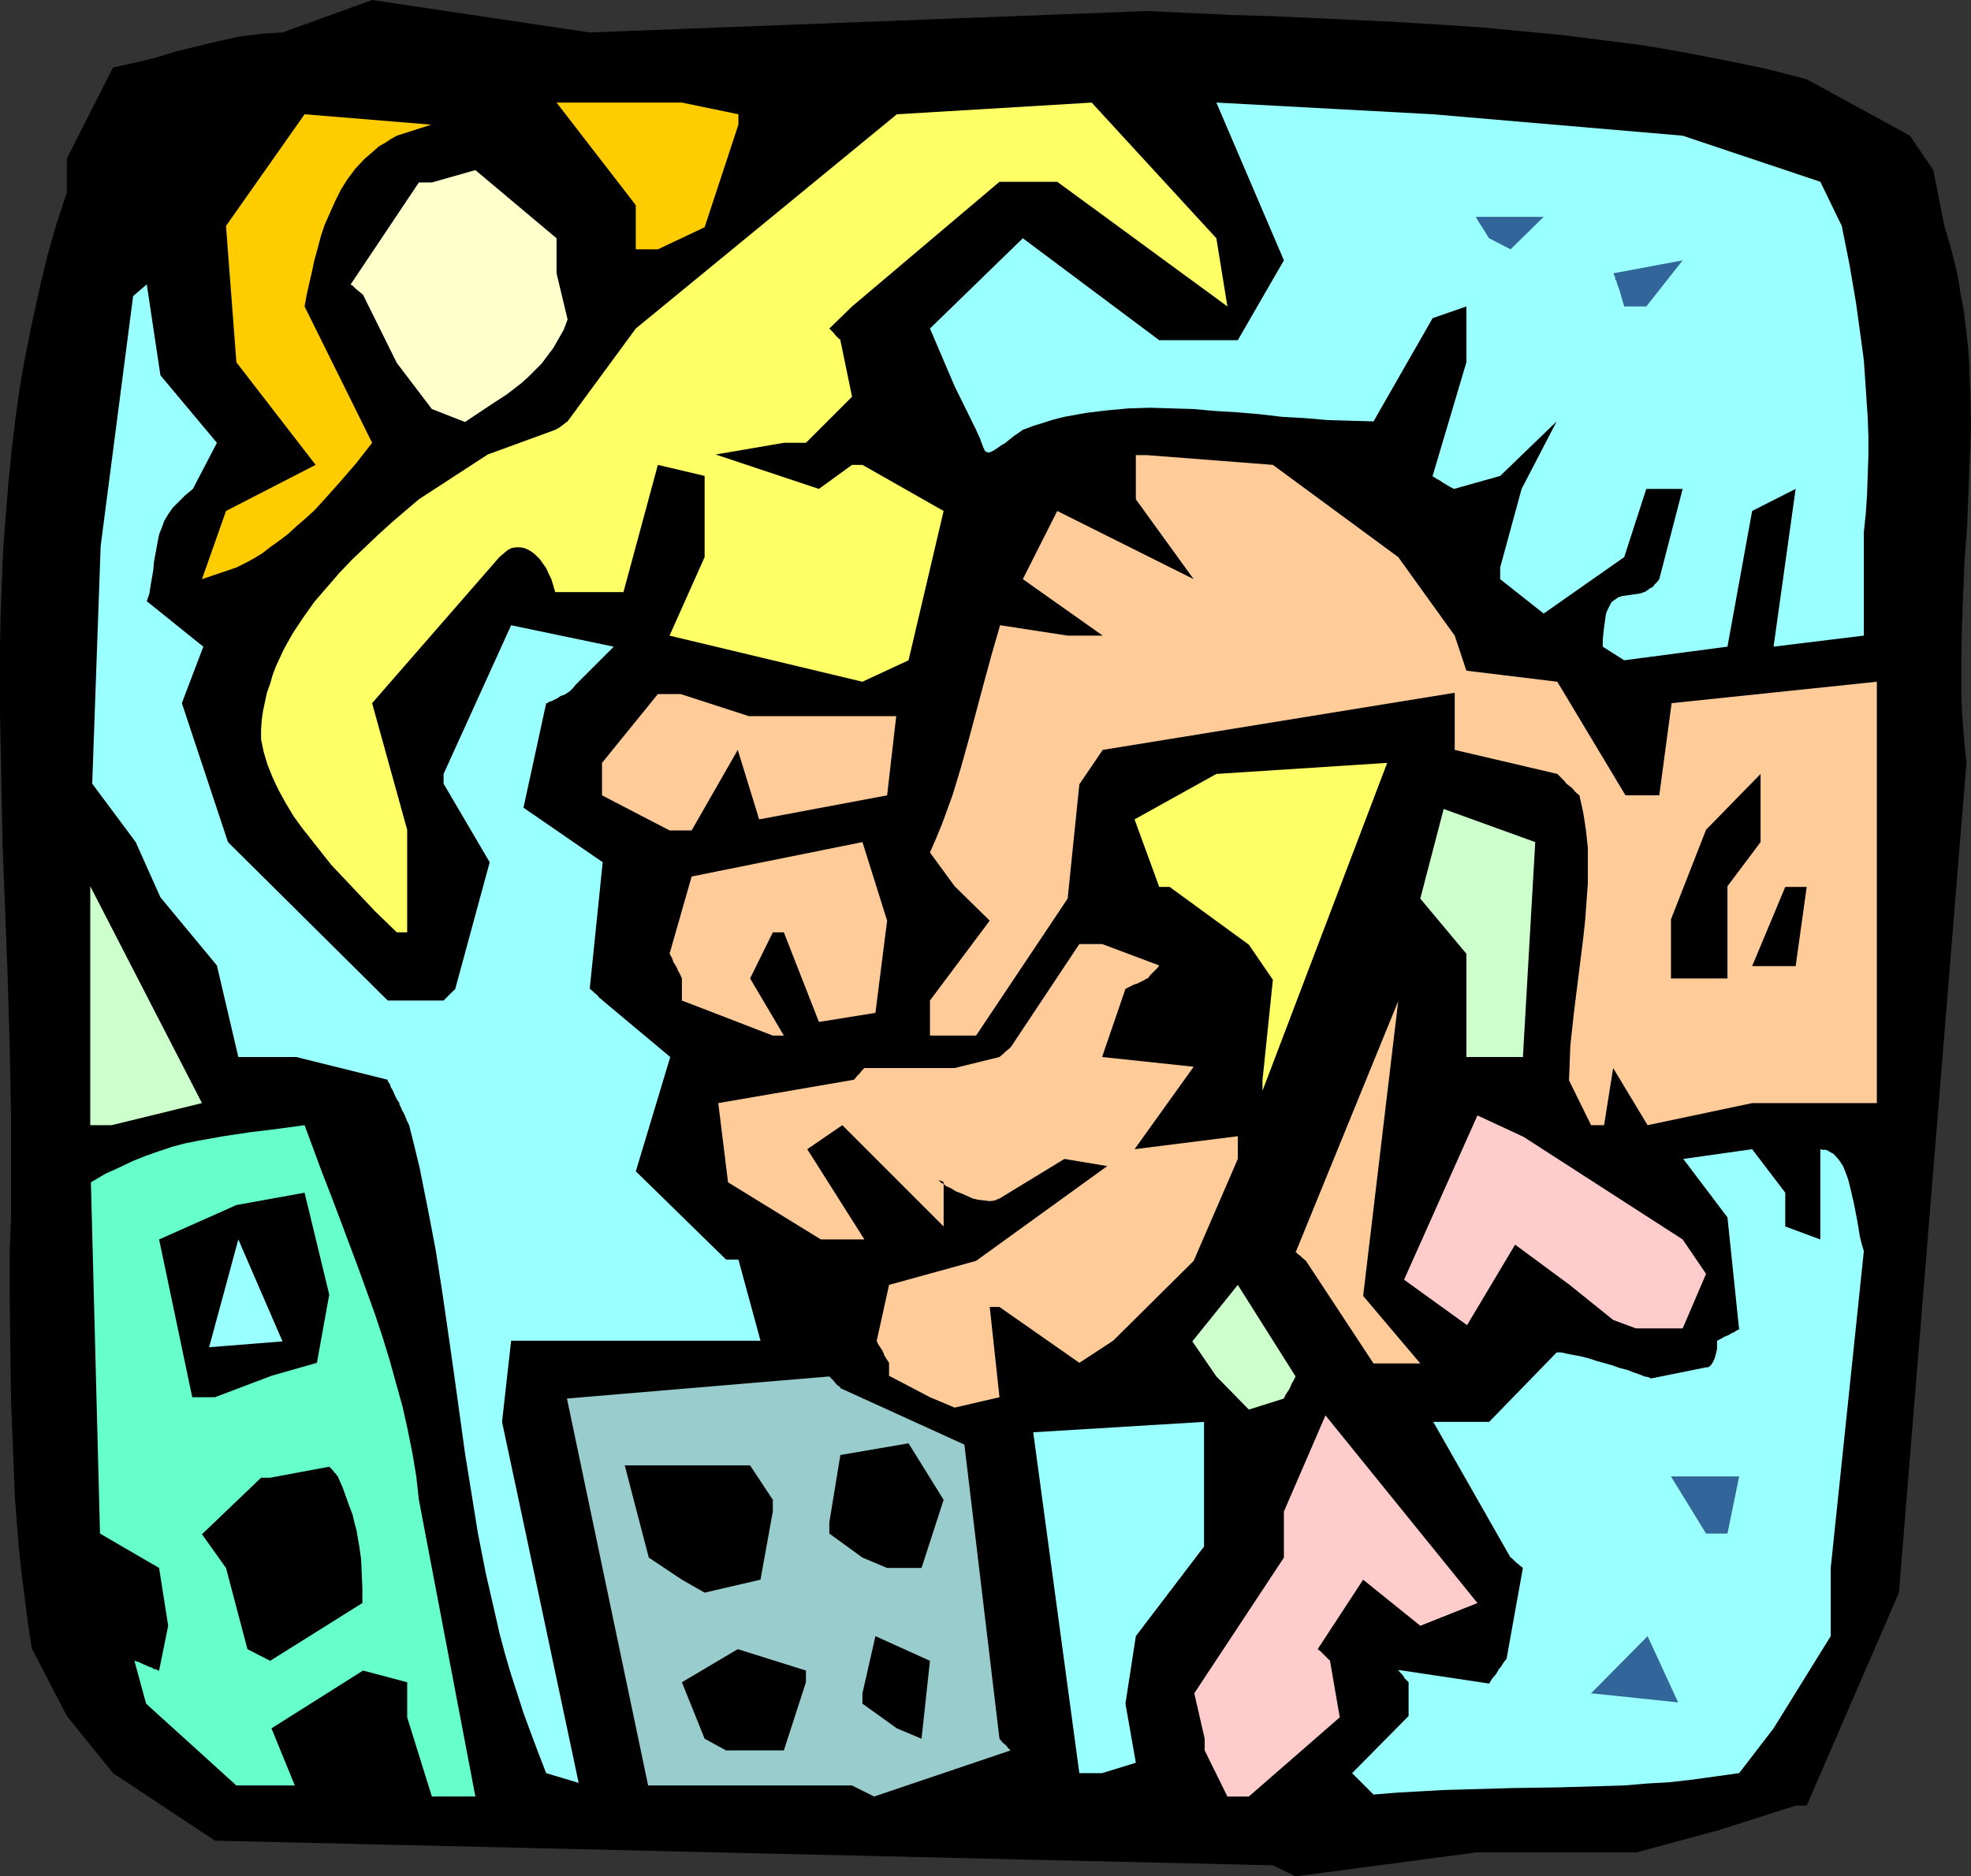
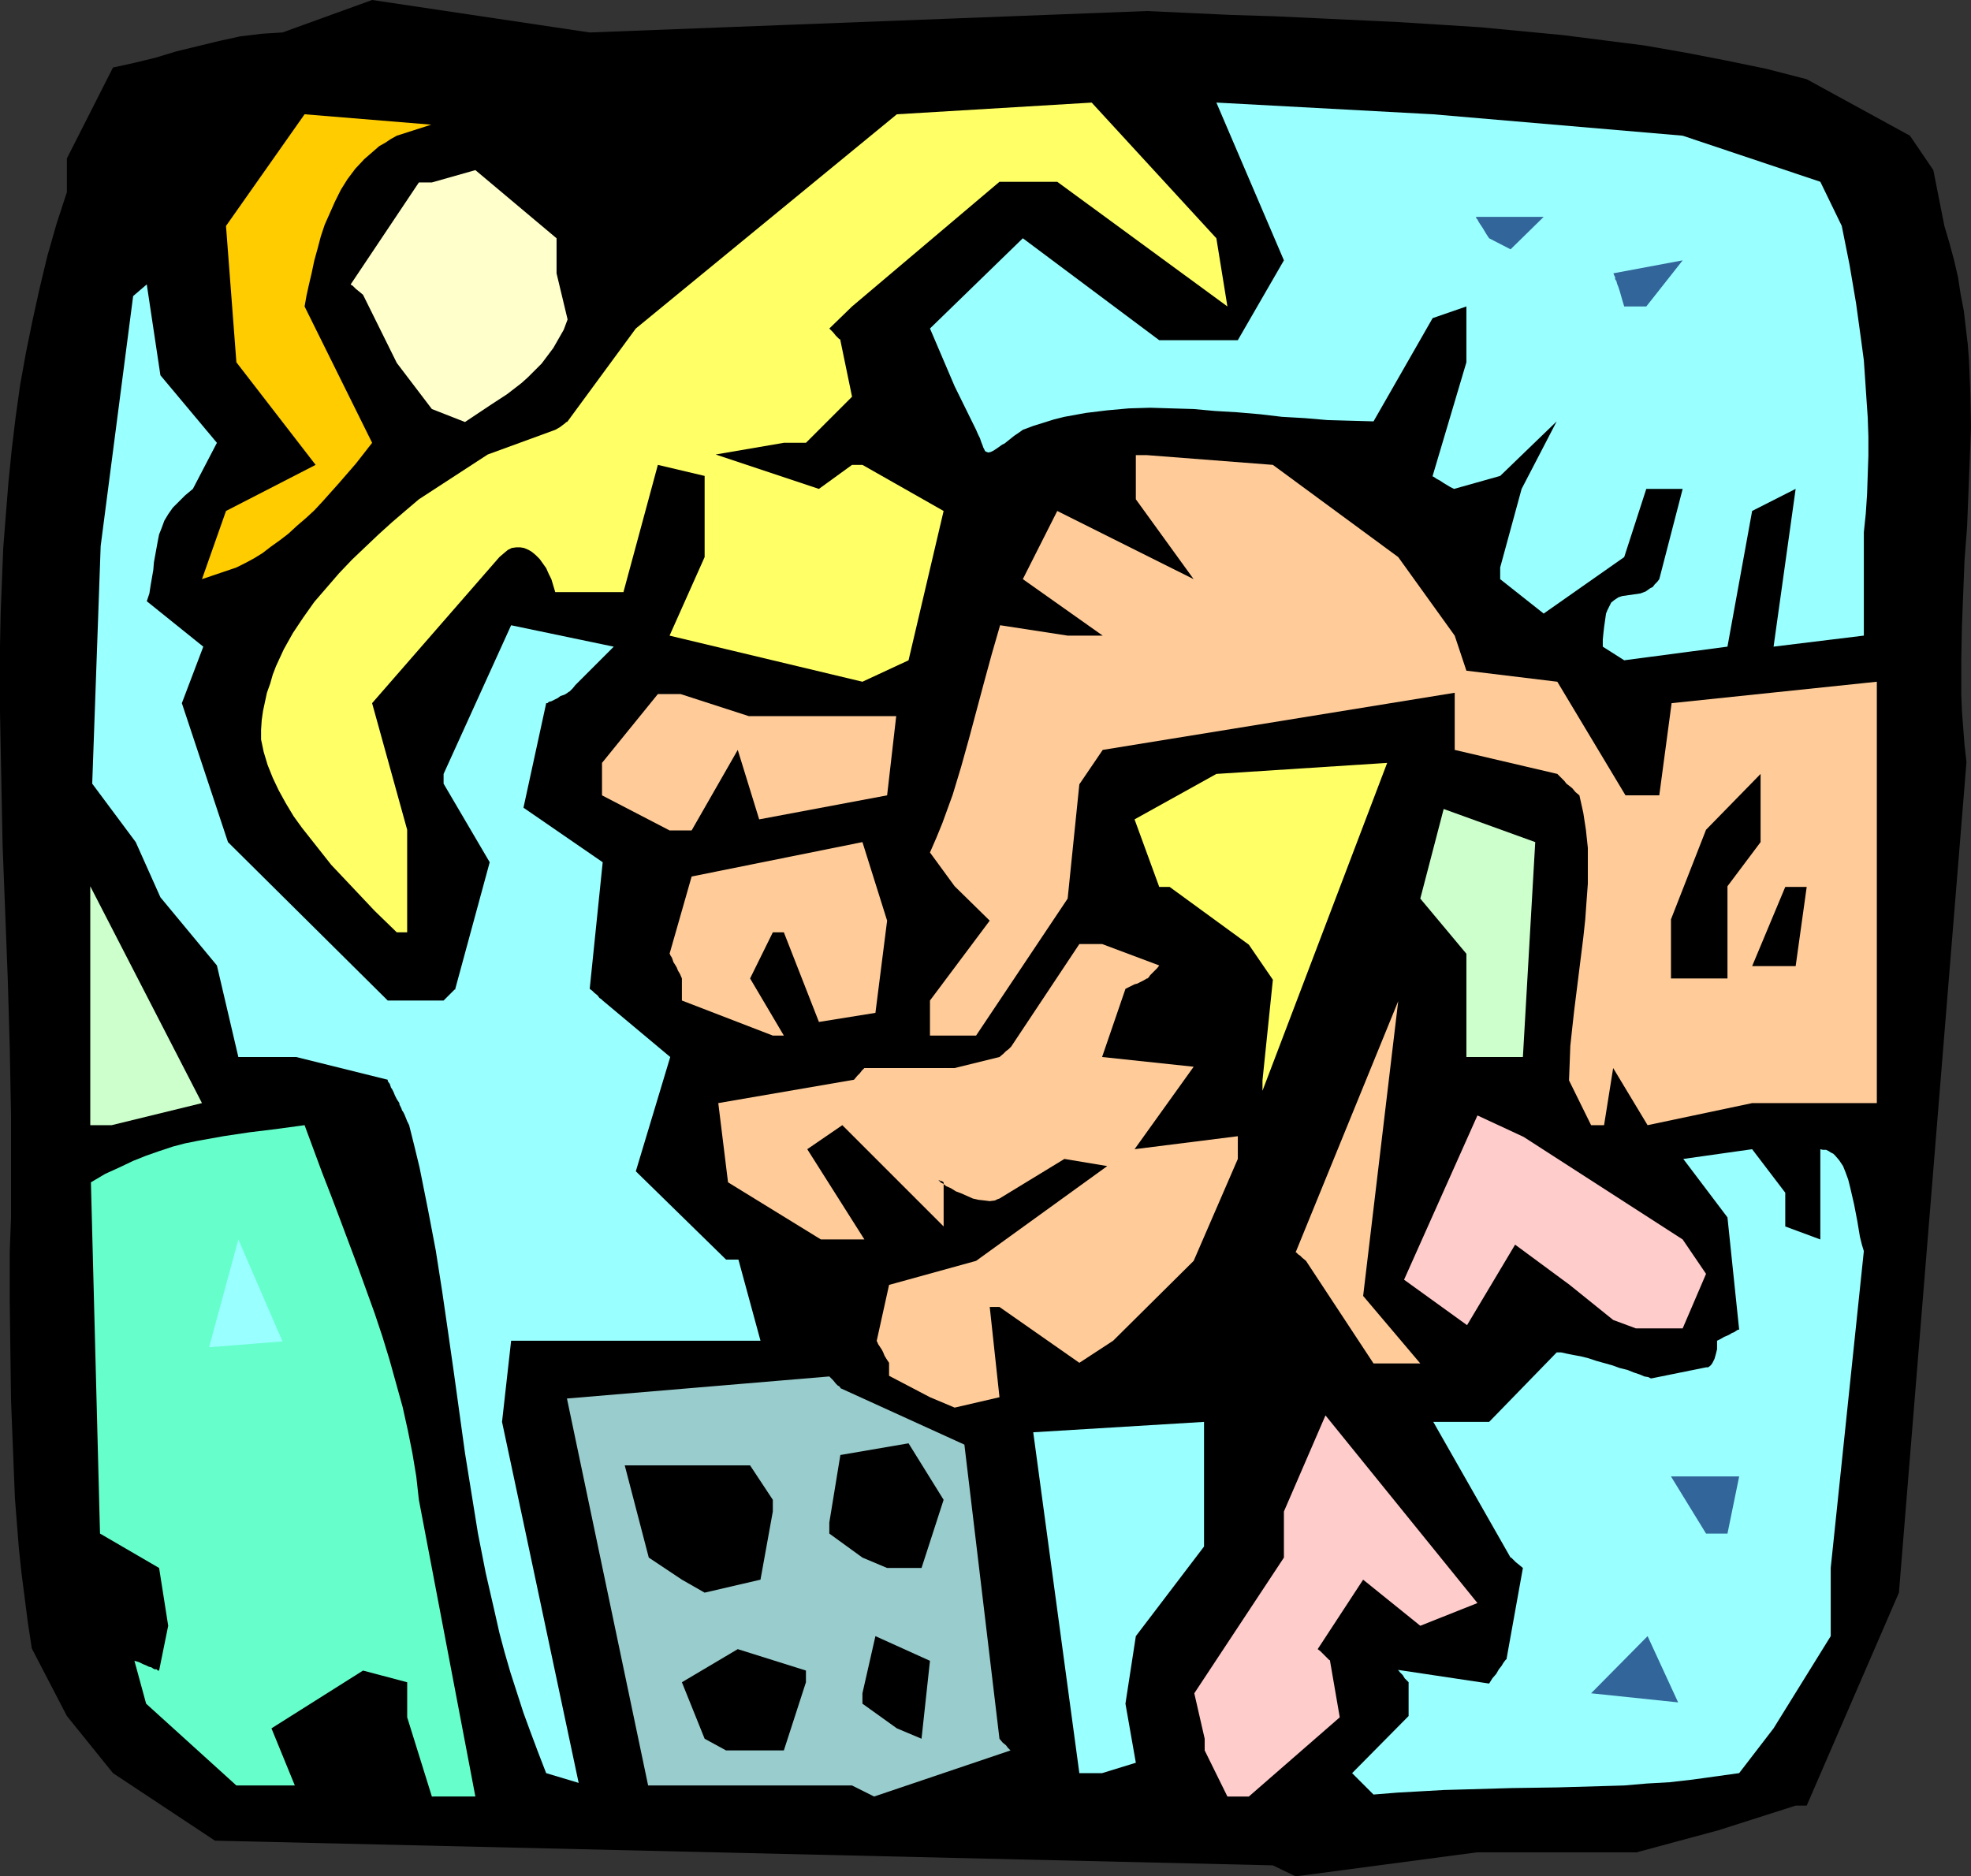
<svg xmlns="http://www.w3.org/2000/svg" xmlns:ns1="http://sodipodi.sourceforge.net/DTD/sodipodi-0.dtd" xmlns:ns2="http://www.inkscape.org/namespaces/inkscape" version="1.0" width="129.766mm" height="123.562mm" id="svg35" ns1:docname="Lady Captured by Beast.wmf">
  <rect width="100%" height="100%" fill="#333333" stroke="none" />
  <ns1:namedview id="namedview35" pagecolor="#ffffff" bordercolor="#000000" borderopacity="0.25" ns2:showpageshadow="2" ns2:pageopacity="0.0" ns2:pagecheckerboard="0" ns2:deskcolor="#d1d1d1" ns2:document-units="mm" />
  <defs id="defs1">
    <pattern id="WMFhbasepattern" patternUnits="userSpaceOnUse" width="6" height="6" x="0" y="0" />
  </defs>
  <path style="fill:#000000;fill-opacity:1;fill-rule:evenodd;stroke:none" d="M 316.736,464.26 53.49,458.119 28.118,441.313 16.645,427.093 7.918,410.287 6.949,403.985 6.141,397.683 5.333,391.381 4.686,385.24 4.202,379.1 3.717,372.959 3.232,360.839 2.747,348.558 2.586,336.439 2.424,323.996 v -12.604 l 0.323,-8.403 v -8.564 -16.806 L 2.424,260.651 1.939,243.845 1.293,227.04 0.646,210.395 0.323,193.913 0,177.269 v -8.241 -8.241 l 0.162,-8.08 0.323,-8.241 0.323,-8.08 0.646,-8.241 0.646,-8.08 0.808,-8.08 0.97,-8.08 1.131,-8.08 1.454,-8.08 1.616,-7.918 1.778,-8.08 1.939,-8.08 2.262,-7.918 2.586,-7.918 v -8.403 l 11.474,-22.623 5.171,-1.131 5.333,-1.293 5.333,-1.616 5.333,-1.293 5.333,-1.293 5.171,-1.131 2.747,-0.323 2.586,-0.323 2.586,-0.162 2.586,-0.162 L 92.597,0 146.733,8.08 285.385,2.747 l 21.008,0.97 10.504,0.323 10.504,0.485 20.523,0.97 10.342,0.646 10.181,0.646 10.181,0.97 10.181,0.97 10.181,1.293 10.181,1.293 10.181,1.778 10.019,1.939 10.181,2.101 10.019,2.586 25.694,14.059 5.818,8.564 2.747,13.897 1.293,4.363 1.131,4.201 0.97,4.201 0.646,4.201 0.808,4.201 0.485,4.201 0.485,4.04 0.323,4.201 0.323,8.241 0.162,8.241 -0.323,8.241 -0.323,8.241 -0.323,8.241 -0.646,8.403 -0.323,8.241 -0.323,8.241 -0.162,8.403 v 8.403 l 0.162,4.201 0.323,4.201 0.323,4.201 0.485,4.363 -16.806,206.679 -22.947,53.003 h -2.747 l -19.23,6.141 -20.362,5.494 h -16.806 -22.947 l -45.086,5.979 z" id="path1" />
  <path style="fill:#66ffcc;fill-opacity:1;fill-rule:evenodd;stroke:none" d="m 107.464,447.131 -6.141,-19.714 v -8.726 l -10.989,-2.909 -22.786,14.382 5.818,14.22 H 58.822 l -22.462,-20.361 -2.909,-10.665 1.131,0.323 0.97,0.485 0.808,0.323 0.646,0.323 0.646,0.162 0.485,0.323 0.323,0.162 h 0.485 l 0.323,0.323 h 0.162 0.162 l 2.262,-11.15 -2.262,-14.382 -14.706,-8.564 -2.262,-87.422 3.555,-2.101 3.555,-1.616 3.394,-1.616 3.232,-1.293 3.232,-1.131 3.394,-1.131 3.07,-0.808 3.232,-0.646 6.302,-1.131 6.464,-0.97 6.626,-0.808 3.555,-0.485 3.555,-0.485 4.363,11.796 2.262,5.817 2.262,5.979 4.363,11.635 4.202,11.635 1.939,5.817 1.778,5.817 1.616,5.817 1.616,5.817 1.293,5.817 1.131,5.656 0.97,5.817 0.646,5.817 14.059,73.848 h -5.333 z" id="path2" />
  <path style="fill:#99cccc;fill-opacity:1;fill-rule:evenodd;stroke:none" d="m 212.019,444.384 h -50.742 l -20.2,-96.31 65.286,-5.494 0.97,0.97 0.646,0.808 0.485,0.485 0.323,0.162 0.323,0.323 v 0.162 l 30.866,14.059 8.726,73.202 0.808,0.97 0.808,0.646 0.485,0.646 0.162,0.162 0.323,0.323 0.162,0.162 -33.936,11.473 z" id="path3" />
  <path style="fill:#ffcccc;fill-opacity:1;fill-rule:evenodd;stroke:none" d="m 305.424,447.131 -5.656,-11.473 v -2.909 l -2.586,-11.312 22.301,-33.773 v -11.473 l 10.342,-23.916 37.814,46.701 -14.221,5.656 -14.221,-11.473 -11.312,17.291 0.646,0.485 0.485,0.485 0.646,0.646 0.646,0.646 0.323,0.323 0.162,0.162 h 0.162 v 0.162 l 2.424,14.059 -22.624,19.714 z" id="path4" />
  <path style="fill:#99ffff;fill-opacity:1;fill-rule:evenodd;stroke:none" d="M 336.451,441.313 350.51,427.093 v -8.403 l -0.485,-0.485 -0.485,-0.485 -0.485,-0.808 -0.485,-0.485 -0.323,-0.323 -0.162,-0.323 h -0.162 v -0.162 l 22.624,3.393 0.808,-1.293 0.97,-1.131 0.646,-1.131 0.646,-0.808 0.485,-0.808 0.485,-0.646 0.323,-0.323 v -0.162 l 4.04,-22.462 -0.97,-0.808 -0.808,-0.646 -0.485,-0.485 -0.323,-0.323 -0.162,-0.162 -0.162,-0.162 h -0.162 L 356.651,353.891 h 13.898 l 16.806,-17.291 h 1.131 l 1.454,0.323 1.616,0.323 1.778,0.323 1.939,0.485 1.939,0.646 4.04,1.131 1.778,0.646 1.939,0.485 1.616,0.646 1.454,0.485 1.131,0.485 0.97,0.162 0.323,0.162 0.323,0.162 v 0 h 0.162 l 13.574,-2.747 h 0.485 l 0.485,-0.323 0.323,-0.323 0.323,-0.485 0.485,-0.97 0.323,-1.131 0.323,-1.293 v -0.97 -0.485 -0.646 l 0.97,-0.485 0.808,-0.485 0.808,-0.323 0.646,-0.323 0.485,-0.323 0.485,-0.162 0.485,-0.323 0.485,-0.323 h 0.162 0.162 l -2.909,-27.956 -10.989,-14.543 17.13,-2.424 8.242,10.827 v 8.403 l 8.726,3.232 v -22.462 l 0.646,0.162 h 0.808 l 0.646,0.323 0.485,0.323 0.646,0.323 0.485,0.485 0.97,1.131 0.97,1.454 0.646,1.616 0.646,1.778 0.485,1.939 0.97,4.201 0.808,4.201 0.646,3.878 0.485,1.939 0.485,1.616 -8.242,78.858 v 16.967 l -14.221,22.946 -8.565,11.15 -5.818,0.808 -5.818,0.808 -5.656,0.646 -5.656,0.323 -5.656,0.485 -5.494,0.162 -11.15,0.323 -11.312,0.162 -11.15,0.323 -5.818,0.162 -5.656,0.323 -5.818,0.323 -5.979,0.485 z" id="path5" />
  <path style="fill:#99ffff;fill-opacity:1;fill-rule:evenodd;stroke:none" d="m 135.905,441.313 -1.939,-5.009 -1.939,-5.171 -1.778,-4.848 -1.616,-5.009 -1.616,-5.009 -1.454,-5.009 -1.293,-4.848 -1.131,-5.009 -2.262,-9.857 -1.939,-9.857 -1.616,-10.019 -1.616,-10.019 -2.747,-19.876 -1.454,-10.18 -1.454,-10.019 -1.616,-10.342 -1.939,-10.18 -2.101,-10.504 -1.293,-5.333 -1.293,-5.171 -0.485,-0.97 -0.323,-0.808 -0.323,-0.808 -0.323,-0.646 -0.323,-0.485 -0.162,-0.485 -0.323,-0.646 -0.162,-0.323 v -0.323 0 l -0.646,-0.97 -0.485,-0.97 -0.323,-0.808 -0.323,-0.646 -0.323,-0.485 -0.162,-0.485 -0.162,-0.485 -0.162,-0.162 -0.323,-0.485 v -0.323 0 L 73.69,263.075 H 59.307 l -5.333,-22.785 -14.059,-16.967 -6.141,-13.735 -10.827,-14.543 2.101,-59.143 8.08,-62.214 3.394,-2.909 3.394,22.623 14.059,16.806 -5.979,11.473 -1.939,1.616 -1.616,1.616 -1.454,1.454 -1.131,1.616 -0.97,1.616 -0.646,1.778 -0.646,1.616 -0.323,1.616 -0.646,3.555 -0.323,1.778 -0.162,1.939 -0.646,3.717 -0.323,2.101 -0.646,1.939 14.059,11.312 -5.333,14.059 11.474,34.581 39.754,39.429 h 13.898 l 0.485,-0.485 0.485,-0.485 0.646,-0.646 0.646,-0.646 0.323,-0.323 0.162,-0.162 h 0.162 v -0.162 l 8.565,-31.511 -11.474,-19.553 v -2.424 l 16.806,-37.005 25.533,5.333 -8.726,8.726 -0.808,0.808 -0.646,0.808 -0.485,0.485 -0.323,0.323 -0.323,0.162 -0.162,0.162 -0.808,0.485 -0.97,0.323 -0.646,0.485 -0.646,0.323 -0.97,0.485 -0.646,0.162 -0.323,0.323 h -0.323 v 0 l -5.656,26.017 19.715,13.574 -3.232,31.511 0.646,0.485 0.485,0.485 0.808,0.646 0.485,0.646 0.485,0.323 0.162,0.162 0.162,0.162 v 0 l 16.806,14.059 -8.565,28.441 22.462,21.977 h 3.07 l 5.494,20.199 h -62.054 l -2.262,20.199 5.333,25.047 13.736,64.799 z" id="path6" />
  <path style="fill:#99ffff;fill-opacity:1;fill-rule:evenodd;stroke:none" d="m 268.579,441.313 -11.474,-84.837 42.501,-2.586 v 31.026 l -16.968,22.3 -2.586,16.806 2.586,14.705 -8.403,2.586 z" id="path7" />
  <path style="fill:#000000;fill-opacity:1;fill-rule:evenodd;stroke:none" d="m 175.336,432.749 -5.656,-14.059 13.898,-8.241 16.968,5.333 v 2.909 l -5.494,16.967 H 180.669 Z" id="path8" />
  <path style="fill:#000000;fill-opacity:1;fill-rule:evenodd;stroke:none" d="m 223.169,430.163 -8.565,-6.141 v -2.586 l 3.232,-14.22 13.574,6.141 -2.101,19.391 z" id="path9" />
  <path style="fill:#326599;fill-opacity:1;fill-rule:evenodd;stroke:none" d="m 395.92,421.437 14.059,-14.22 7.595,16.483 z" id="path10" />
-   <path style="fill:#000000;fill-opacity:1;fill-rule:evenodd;stroke:none" d="M 61.57,410.449 56.237,390.25 50.258,381.847 64.963,367.788 h 2.262 l 14.706,-2.747 0.808,0.808 0.485,0.646 0.485,0.485 0.162,0.323 0.323,0.323 v 0.162 l 1.131,2.586 0.808,2.262 0.808,2.262 0.808,2.101 0.485,2.101 0.485,1.778 0.323,1.939 0.323,1.778 0.485,3.393 0.162,3.555 0.162,3.555 v 3.878 l -22.947,14.382 z" id="path11" />
  <path style="fill:#000000;fill-opacity:1;fill-rule:evenodd;stroke:none" d="m 169.68,393.158 -8.242,-5.494 -5.979,-22.946 h 31.189 l 5.656,8.564 v 2.909 l -3.07,16.967 -13.898,3.232 z" id="path12" />
  <path style="fill:#000000;fill-opacity:1;fill-rule:evenodd;stroke:none" d="m 214.605,387.664 -8.242,-5.979 v -2.747 l 2.747,-16.806 16.968,-2.909 8.726,14.059 -5.494,16.967 h -8.565 z" id="path13" />
  <path style="fill:#326599;fill-opacity:1;fill-rule:evenodd;stroke:none" d="m 424.523,381.685 -8.726,-14.22 h 16.968 l -2.909,14.22 z" id="path14" />
-   <path style="fill:#ccffcc;fill-opacity:1;fill-rule:evenodd;stroke:none" d="m 310.756,350.821 -8.08,-8.241 -5.979,-8.726 11.312,-14.059 14.382,22.785 -0.485,0.97 -0.485,0.808 -0.323,0.808 -0.323,0.646 -0.323,0.485 -0.323,0.485 -0.323,0.485 -0.162,0.485 -0.162,0.162 v 0.162 z" id="path15" />
  <path style="fill:#ffcc99;fill-opacity:1;fill-rule:evenodd;stroke:none" d="m 231.411,347.75 -10.181,-5.333 v -3.232 l -0.646,-0.97 -0.485,-0.808 -0.323,-0.808 -0.323,-0.646 -0.323,-0.485 -0.323,-0.485 -0.323,-0.485 -0.162,-0.485 -0.162,-0.162 v -0.162 l 3.07,-13.897 21.654,-5.979 32.643,-23.593 -10.666,-1.778 -16.16,9.857 -0.485,0.162 -0.646,0.323 -1.293,0.162 -1.293,-0.162 -1.454,-0.162 -1.454,-0.323 -1.454,-0.646 -1.454,-0.646 -1.293,-0.485 -1.293,-0.808 -1.131,-0.485 -0.808,-0.646 -0.646,-0.323 -0.162,-0.323 h -0.162 l -0.162,-0.162 h 0.162 0.162 l 0.162,0.162 h 0.323 l 0.485,0.323 v 10.988 l -25.21,-25.209 -8.726,5.979 14.221,22.462 h -10.827 l -23.109,-14.22 -2.424,-19.714 33.774,-5.817 0.808,-0.97 0.646,-0.646 0.485,-0.646 0.323,-0.323 0.162,-0.162 0.162,-0.162 h 22.462 l 11.15,-2.747 0.97,-0.808 0.646,-0.646 0.646,-0.485 0.323,-0.323 0.162,-0.162 0.162,-0.162 v 0 l 16.968,-25.532 h 5.656 l 14.221,5.333 -0.485,0.646 -0.485,0.485 -0.808,0.808 -0.485,0.485 -0.323,0.485 -0.162,0.162 -0.162,0.162 h -0.162 l -0.808,0.485 -0.97,0.485 -0.646,0.323 -0.646,0.162 -0.97,0.485 -0.646,0.323 -0.323,0.162 -0.323,0.162 v 0 l -5.818,16.967 22.786,2.424 -14.706,20.522 25.694,-3.232 v 5.656 l -10.989,25.37 -20.038,19.876 -8.403,5.494 -19.877,-13.897 h -2.424 l 2.424,22.462 -11.15,2.586 z" id="path16" />
-   <path style="fill:#000000;fill-opacity:1;fill-rule:evenodd;stroke:none" d="m 47.834,347.75 -8.242,-39.267 19.23,-8.564 16.968,-3.07 6.141,25.37 -3.07,16.967 -11.312,3.232 -14.059,5.333 z" id="path17" />
  <path style="fill:#ffcc99;fill-opacity:1;fill-rule:evenodd;stroke:none" d="m 341.784,339.347 -16.806,-25.532 -0.97,-0.808 -0.485,-0.485 -0.485,-0.323 -0.323,-0.323 -0.162,-0.162 h -0.162 l 25.533,-62.537 -8.726,73.364 14.221,16.806 H 350.51 Z" id="path18" />
  <path style="fill:#99ffff;fill-opacity:1;fill-rule:evenodd;stroke:none" d="m 52.035,335.308 7.272,-26.825 10.989,25.37 z" id="path19" />
  <path style="fill:#ffcccc;fill-opacity:1;fill-rule:evenodd;stroke:none" d="m 401.414,328.521 -10.827,-8.726 -13.574,-10.019 -11.958,20.038 -15.675,-11.312 18.261,-40.883 11.474,5.333 39.592,25.532 5.818,8.564 -5.818,13.574 h -11.635 z" id="path20" />
  <path style="fill:#ffcc99;fill-opacity:1;fill-rule:evenodd;stroke:none" d="m 395.92,280.042 -5.494,-11.15 0.162,-4.201 0.162,-4.363 0.485,-4.525 0.485,-4.363 1.131,-9.049 1.131,-9.049 0.485,-4.525 0.323,-4.525 0.323,-4.363 v -4.525 -4.363 l -0.485,-4.525 -0.646,-4.201 -0.97,-4.363 -0.97,-0.808 -0.808,-0.97 -0.808,-0.646 -0.646,-0.485 -0.485,-0.646 -0.485,-0.485 -0.323,-0.323 -0.162,-0.162 -0.485,-0.485 -0.162,-0.162 -0.162,-0.162 -25.533,-5.979 v -14.22 l -87.587,14.22 -5.818,8.564 -2.909,28.441 -22.786,34.096 h -11.474 v -8.726 l 14.867,-19.876 -8.726,-8.564 -6.141,-8.403 1.616,-3.717 1.454,-3.555 1.293,-3.555 1.293,-3.555 2.101,-6.949 1.939,-6.949 3.717,-13.897 1.939,-7.11 2.101,-7.272 16.806,2.586 h 8.726 l -19.877,-14.059 8.565,-16.967 33.936,16.967 -14.382,-19.876 v -10.988 h 2.747 l 31.35,2.424 31.189,22.946 14.059,19.553 2.909,8.726 22.624,2.747 16.968,28.279 h 8.403 l 3.07,-22.946 51.066,-5.333 v 104.875 h -31.027 l -26.018,5.494 -8.565,-14.22 -2.262,14.22 z" id="path21" />
  <path style="fill:#ccffcc;fill-opacity:1;fill-rule:evenodd;stroke:none" d="m 22.462,280.042 v -59.467 l 27.795,53.972 -22.462,5.494 z" id="path22" />
  <path style="fill:#ffff66;fill-opacity:1;fill-rule:evenodd;stroke:none" d="m 314.15,268.892 2.586,-25.047 -5.979,-8.726 -19.715,-14.382 h -2.586 l -6.141,-16.806 20.362,-11.312 42.501,-2.747 -31.027,81.605 z" id="path23" />
  <path style="fill:#ccffcc;fill-opacity:1;fill-rule:evenodd;stroke:none" d="m 364.892,263.075 v -25.693 l -11.474,-13.735 5.818,-22.3 22.786,8.241 -3.07,53.488 h -5.333 z" id="path24" />
  <path style="fill:#ffcc99;fill-opacity:1;fill-rule:evenodd;stroke:none" d="m 192.304,257.742 -22.624,-8.726 v -5.494 l -0.485,-1.131 -0.485,-0.808 -0.323,-0.808 -0.485,-0.808 -0.323,-0.485 -0.162,-0.485 -0.162,-0.485 -0.162,-0.323 -0.323,-0.485 v -0.162 l -0.162,-0.162 5.494,-19.23 42.501,-8.564 6.141,19.553 -2.909,22.946 -14.059,2.262 -8.726,-22.3 h -2.747 l -5.656,11.473 8.403,14.22 z" id="path25" />
  <path style="fill:#000000;fill-opacity:1;fill-rule:evenodd;stroke:none" d="m 415.796,243.522 v -14.705 l 8.726,-22.3 13.574,-13.897 v 16.967 l -8.242,10.988 v 22.946 h -5.333 z" id="path26" />
  <path style="fill:#000000;fill-opacity:1;fill-rule:evenodd;stroke:none" d="m 435.996,240.452 8.242,-19.714 h 5.333 l -2.747,19.714 h -2.586 z" id="path27" />
  <path style="fill:#ffff66;fill-opacity:1;fill-rule:evenodd;stroke:none" d="m 98.737,232.049 -5.494,-5.333 -5.333,-5.656 -5.494,-5.817 -2.424,-3.07 -2.424,-3.07 -2.424,-3.07 -2.101,-2.909 -1.939,-3.232 -1.778,-3.232 -1.454,-3.07 -1.293,-3.232 -0.97,-3.232 -0.646,-3.07 v -2.424 l 0.162,-2.424 0.323,-2.262 0.485,-2.262 0.485,-2.262 0.808,-2.262 0.646,-2.262 0.808,-2.101 0.97,-2.101 0.97,-2.101 2.262,-4.04 2.586,-3.878 2.747,-3.878 3.07,-3.555 3.07,-3.555 3.232,-3.393 3.394,-3.232 3.232,-3.07 3.394,-3.07 3.394,-2.909 3.232,-2.747 17.13,-11.15 16.806,-6.141 1.131,-0.646 0.646,-0.485 0.646,-0.485 0.323,-0.323 h 0.162 l 0.162,-0.162 v 0 l 16.968,-23.108 64.963,-53.326 48.48,-2.909 31.027,33.773 2.747,16.967 -42.339,-31.026 h -14.382 l -36.683,31.026 -5.656,5.494 0.97,0.97 0.646,0.808 0.485,0.485 0.323,0.323 0.323,0.162 v 0.162 l 2.909,14.059 -11.474,11.473 h -5.494 l -16.968,2.909 25.694,8.564 8.242,-5.979 h 2.586 l 20.2,11.473 -8.726,37.167 -11.474,5.333 -47.995,-11.473 8.726,-19.553 v -20.199 l -11.635,-2.747 -8.565,31.672 h -16.968 l -0.485,-1.616 -0.485,-1.616 -0.646,-1.293 -0.646,-1.454 -0.808,-1.131 -0.808,-1.131 -0.97,-0.97 -0.97,-0.808 -0.808,-0.485 -1.131,-0.485 -0.97,-0.162 h -0.97 l -1.131,0.162 -0.97,0.485 -0.97,0.808 -1.131,0.97 -31.674,36.359 8.726,31.511 v 25.532 z" id="path28" />
  <path style="fill:#ffcc99;fill-opacity:1;fill-rule:evenodd;stroke:none" d="m 166.609,206.679 -16.806,-8.726 v -8.08 l 13.898,-17.129 h 5.656 l 16.968,5.494 h 36.683 l -2.262,19.714 -31.835,5.979 -5.333,-17.291 -11.474,20.038 z" id="path29" />
  <path style="fill:#99ffff;fill-opacity:1;fill-rule:evenodd;stroke:none" d="m 398.828,160.948 v -1.778 l 0.162,-1.616 0.162,-1.454 0.162,-1.131 0.162,-1.131 0.162,-1.131 0.323,-0.808 0.323,-0.646 0.323,-0.646 0.323,-0.646 0.808,-0.646 0.97,-0.646 0.97,-0.323 1.131,-0.162 1.131,-0.162 1.131,-0.162 1.131,-0.162 1.293,-0.485 1.131,-0.808 0.646,-0.323 0.485,-0.646 0.646,-0.646 0.485,-0.646 5.818,-22.462 h -9.05 l -5.494,16.967 -20.038,14.059 -10.827,-8.564 v -2.909 l 5.333,-19.553 8.726,-16.806 -14.059,13.574 -11.474,3.232 -0.97,-0.485 -0.808,-0.485 -0.808,-0.485 -0.485,-0.323 -0.485,-0.323 -0.646,-0.323 -0.485,-0.323 -0.485,-0.323 h -0.162 v -0.162 l 8.403,-28.279 V 76.272 l -8.403,2.909 -14.706,25.693 -5.818,-0.162 -5.656,-0.162 -5.656,-0.485 -5.656,-0.323 -5.494,-0.646 -5.656,-0.485 -5.494,-0.323 -5.333,-0.485 -5.494,-0.162 -5.333,-0.162 -5.333,0.162 -5.333,0.485 -5.333,0.646 -5.333,0.97 -2.586,0.646 -2.586,0.808 -2.586,0.808 -2.586,0.97 -1.131,0.808 -0.97,0.646 -0.808,0.646 -0.808,0.646 -0.808,0.646 -0.646,0.323 -1.131,0.808 -0.97,0.646 -0.646,0.323 -0.646,0.162 -0.485,-0.162 -0.323,-0.162 -0.162,-0.323 -0.323,-0.646 -0.162,-0.485 -0.323,-0.808 -0.323,-0.97 -0.485,-0.97 -0.485,-1.131 -5.333,-10.827 -6.141,-14.382 23.109,-22.462 33.936,25.37 h 19.554 l 11.474,-19.876 -16.806,-39.267 53.813,2.909 62.216,5.333 34.259,11.473 5.333,10.988 1.939,9.696 1.616,9.534 1.293,9.372 0.646,4.848 0.323,4.686 0.323,4.848 0.323,4.686 0.162,4.686 v 4.848 l -0.162,4.686 -0.162,4.848 -0.323,4.848 -0.485,4.686 v 25.693 l -22.462,2.747 5.494,-39.267 -10.827,5.494 -6.141,33.773 -25.694,3.393 z" id="path30" />
  <path style="fill:#ffcc00;fill-opacity:1;fill-rule:evenodd;stroke:none" d="M 50.258,144.142 56.237,127.174 78.538,115.701 58.822,90.169 56.237,56.235 75.79,28.441 l 31.512,2.586 -8.565,2.747 -1.454,0.808 -1.454,0.97 -1.454,0.808 -1.293,1.131 -2.424,2.101 -2.262,2.424 -1.939,2.586 -1.616,2.586 -1.454,2.909 -1.293,2.909 -1.293,2.909 -0.97,2.909 -0.808,3.07 -0.808,2.909 -0.646,3.07 -0.646,2.747 -0.646,2.909 -0.485,2.747 16.806,33.935 -4.04,5.171 -4.202,4.848 -4.04,4.525 -2.101,2.262 -2.101,1.939 -2.262,1.939 -2.101,1.939 -2.101,1.616 -2.262,1.616 -2.101,1.616 -2.101,1.293 -2.101,1.131 -2.262,1.131 z" id="path31" />
  <path style="fill:#ffffcc;fill-opacity:1;fill-rule:evenodd;stroke:none" d="M 107.464,101.804 98.737,90.331 90.334,73.364 89.365,72.556 88.557,71.909 l -0.485,-0.485 -0.323,-0.323 -0.323,-0.162 v 0 L 87.264,70.778 104.232,45.408 h 3.232 l 10.827,-3.07 20.2,16.967 v 8.726 l 2.747,11.473 -0.97,2.586 -1.293,2.262 -1.293,2.262 -1.454,1.939 -1.454,1.939 -1.616,1.616 -1.778,1.778 -1.616,1.454 -3.555,2.747 -3.717,2.424 -3.394,2.262 -3.394,2.262 z" id="path32" />
  <path style="fill:#326599;fill-opacity:1;fill-rule:evenodd;stroke:none" d="m 404.161,76.272 -0.485,-1.616 -0.323,-1.131 -0.323,-1.131 -0.323,-0.97 -0.323,-0.808 -0.162,-0.646 -0.323,-0.485 v -0.485 l -0.162,-0.323 -0.162,-0.323 v -0.162 l -0.162,-0.162 17.291,-3.232 -9.05,11.473 z" id="path33" />
-   <path style="fill:#ffcc00;fill-opacity:1;fill-rule:evenodd;stroke:none" d="M 158.206,62.052 V 51.064 L 138.491,25.532 h 31.189 l 14.059,2.909 v 2.586 l -8.403,25.532 -11.635,5.494 z" id="path34" />
  <path style="fill:#326599;fill-opacity:1;fill-rule:evenodd;stroke:none" d="m 370.548,59.305 -0.646,-0.97 -0.485,-0.808 -0.485,-0.808 -0.323,-0.485 -0.646,-0.97 -0.323,-0.646 -0.323,-0.323 v -0.323 h -0.162 16.968 l -8.242,8.08 z" id="path35" />
</svg>